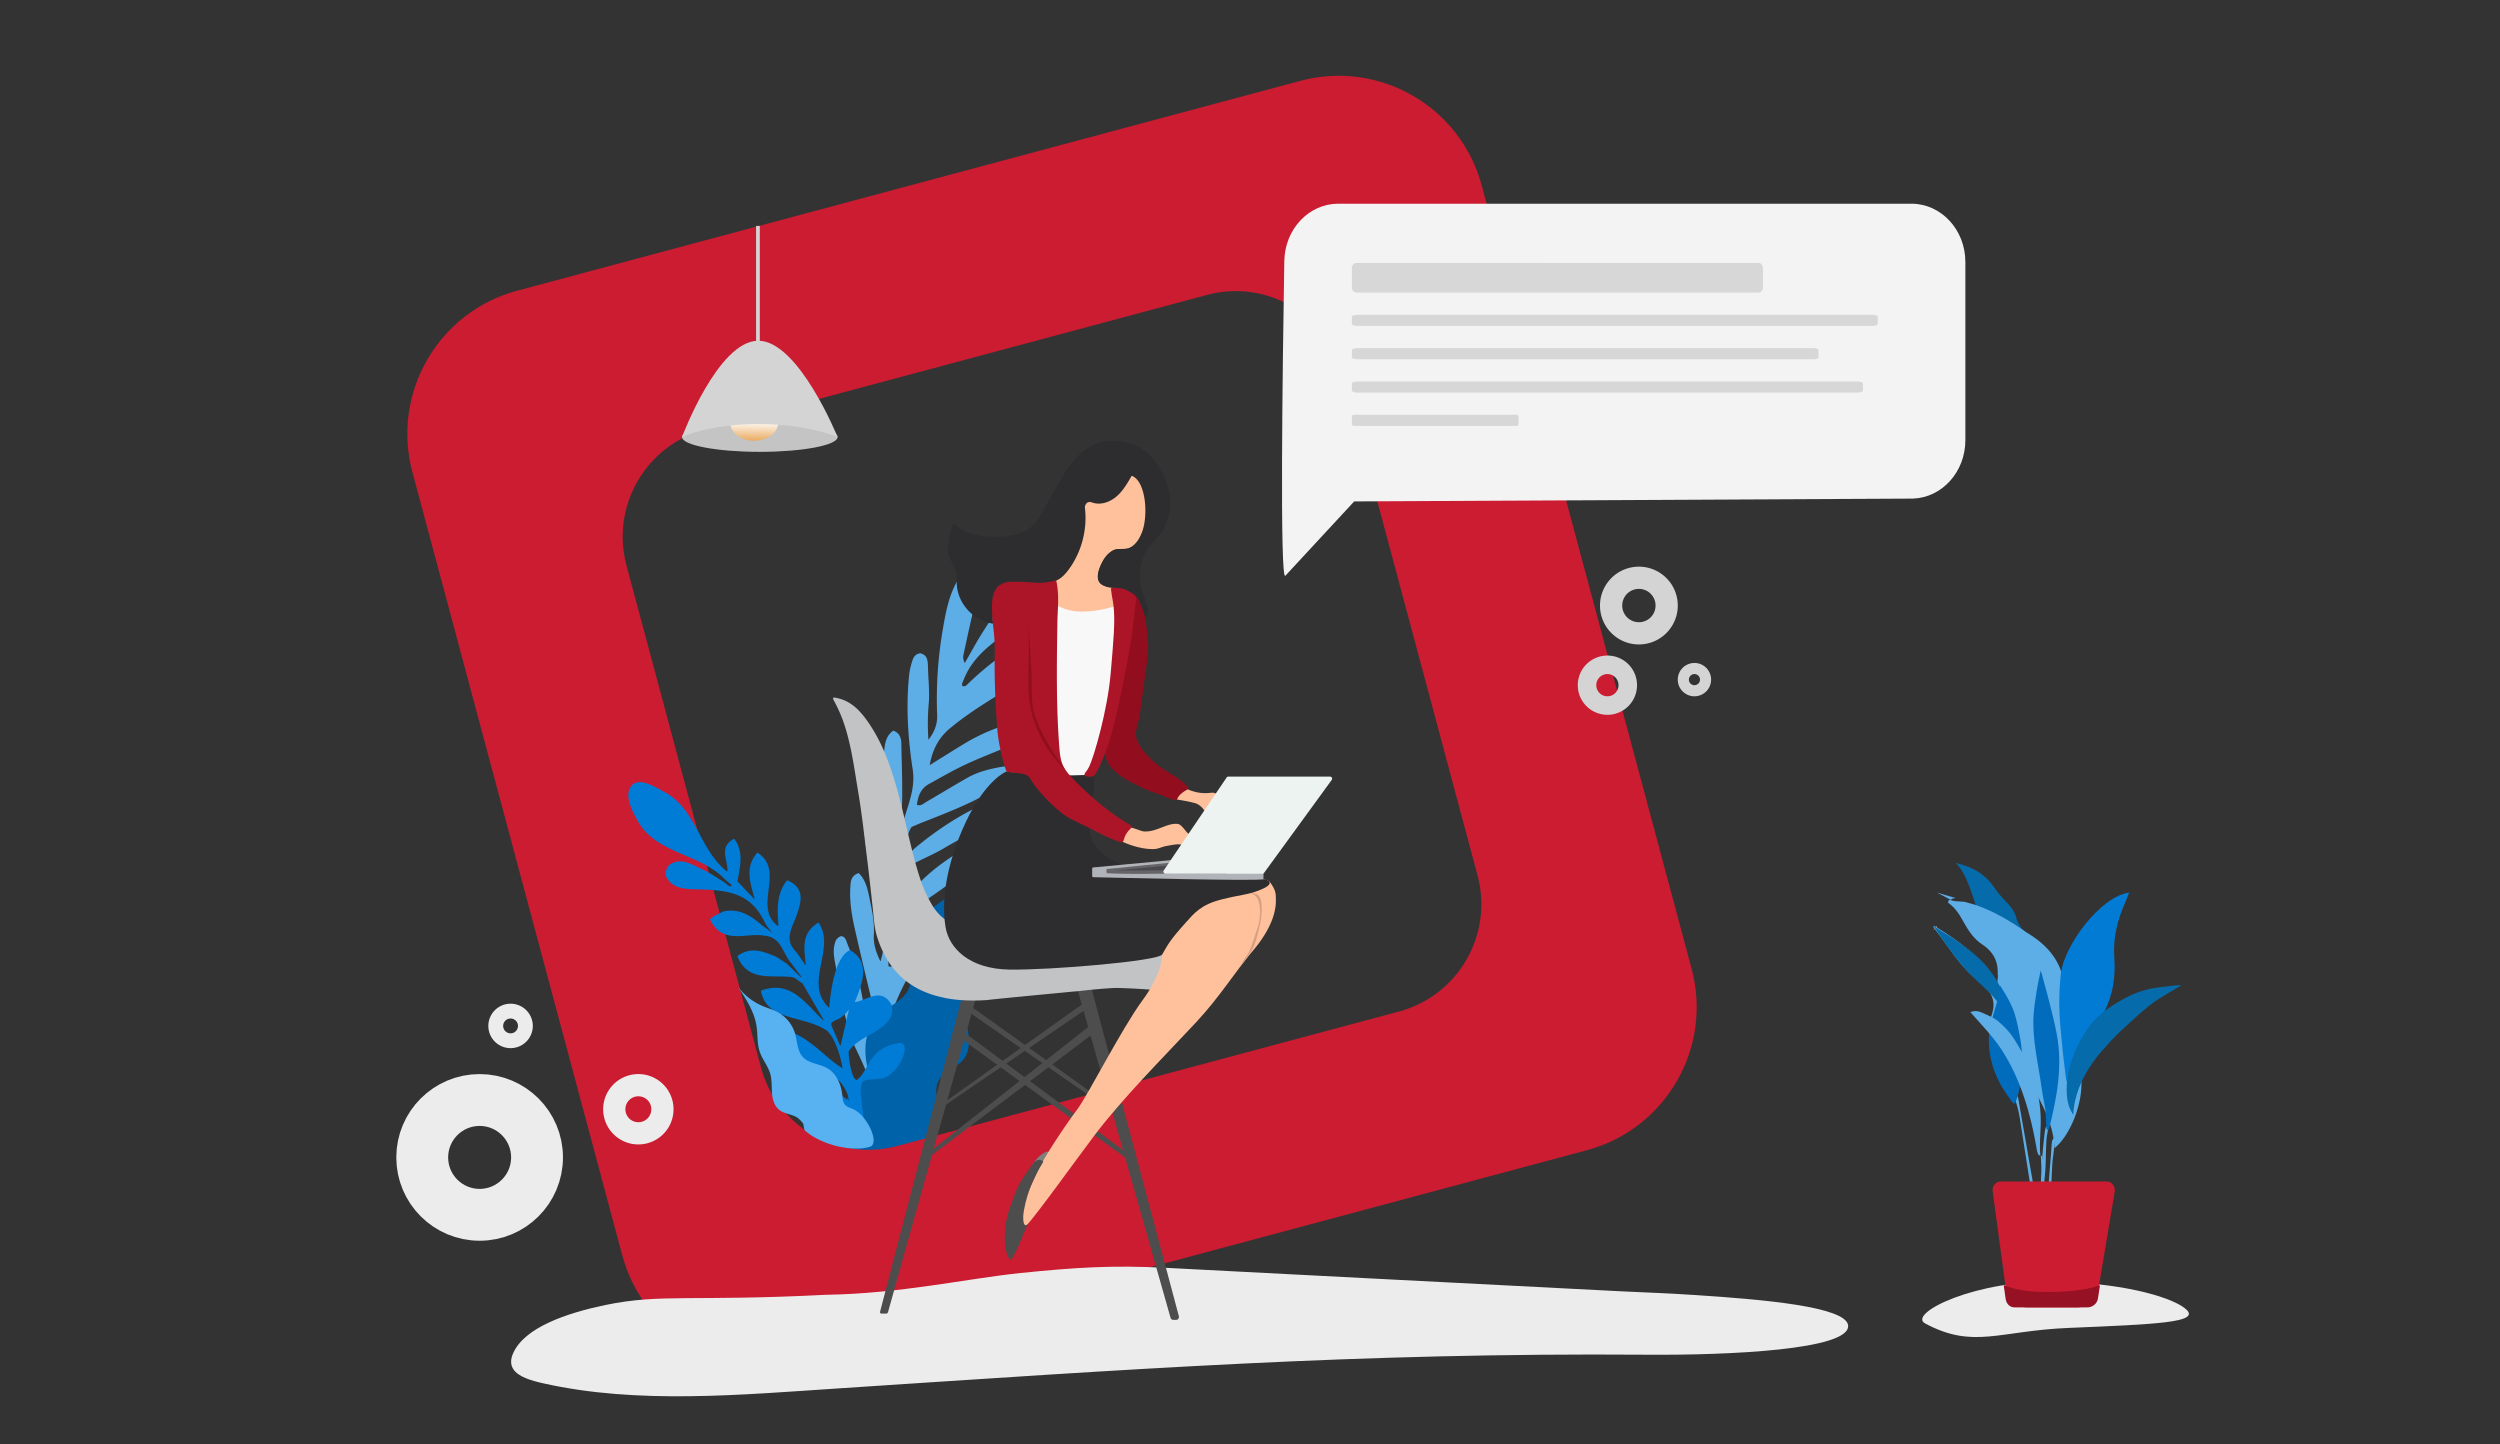
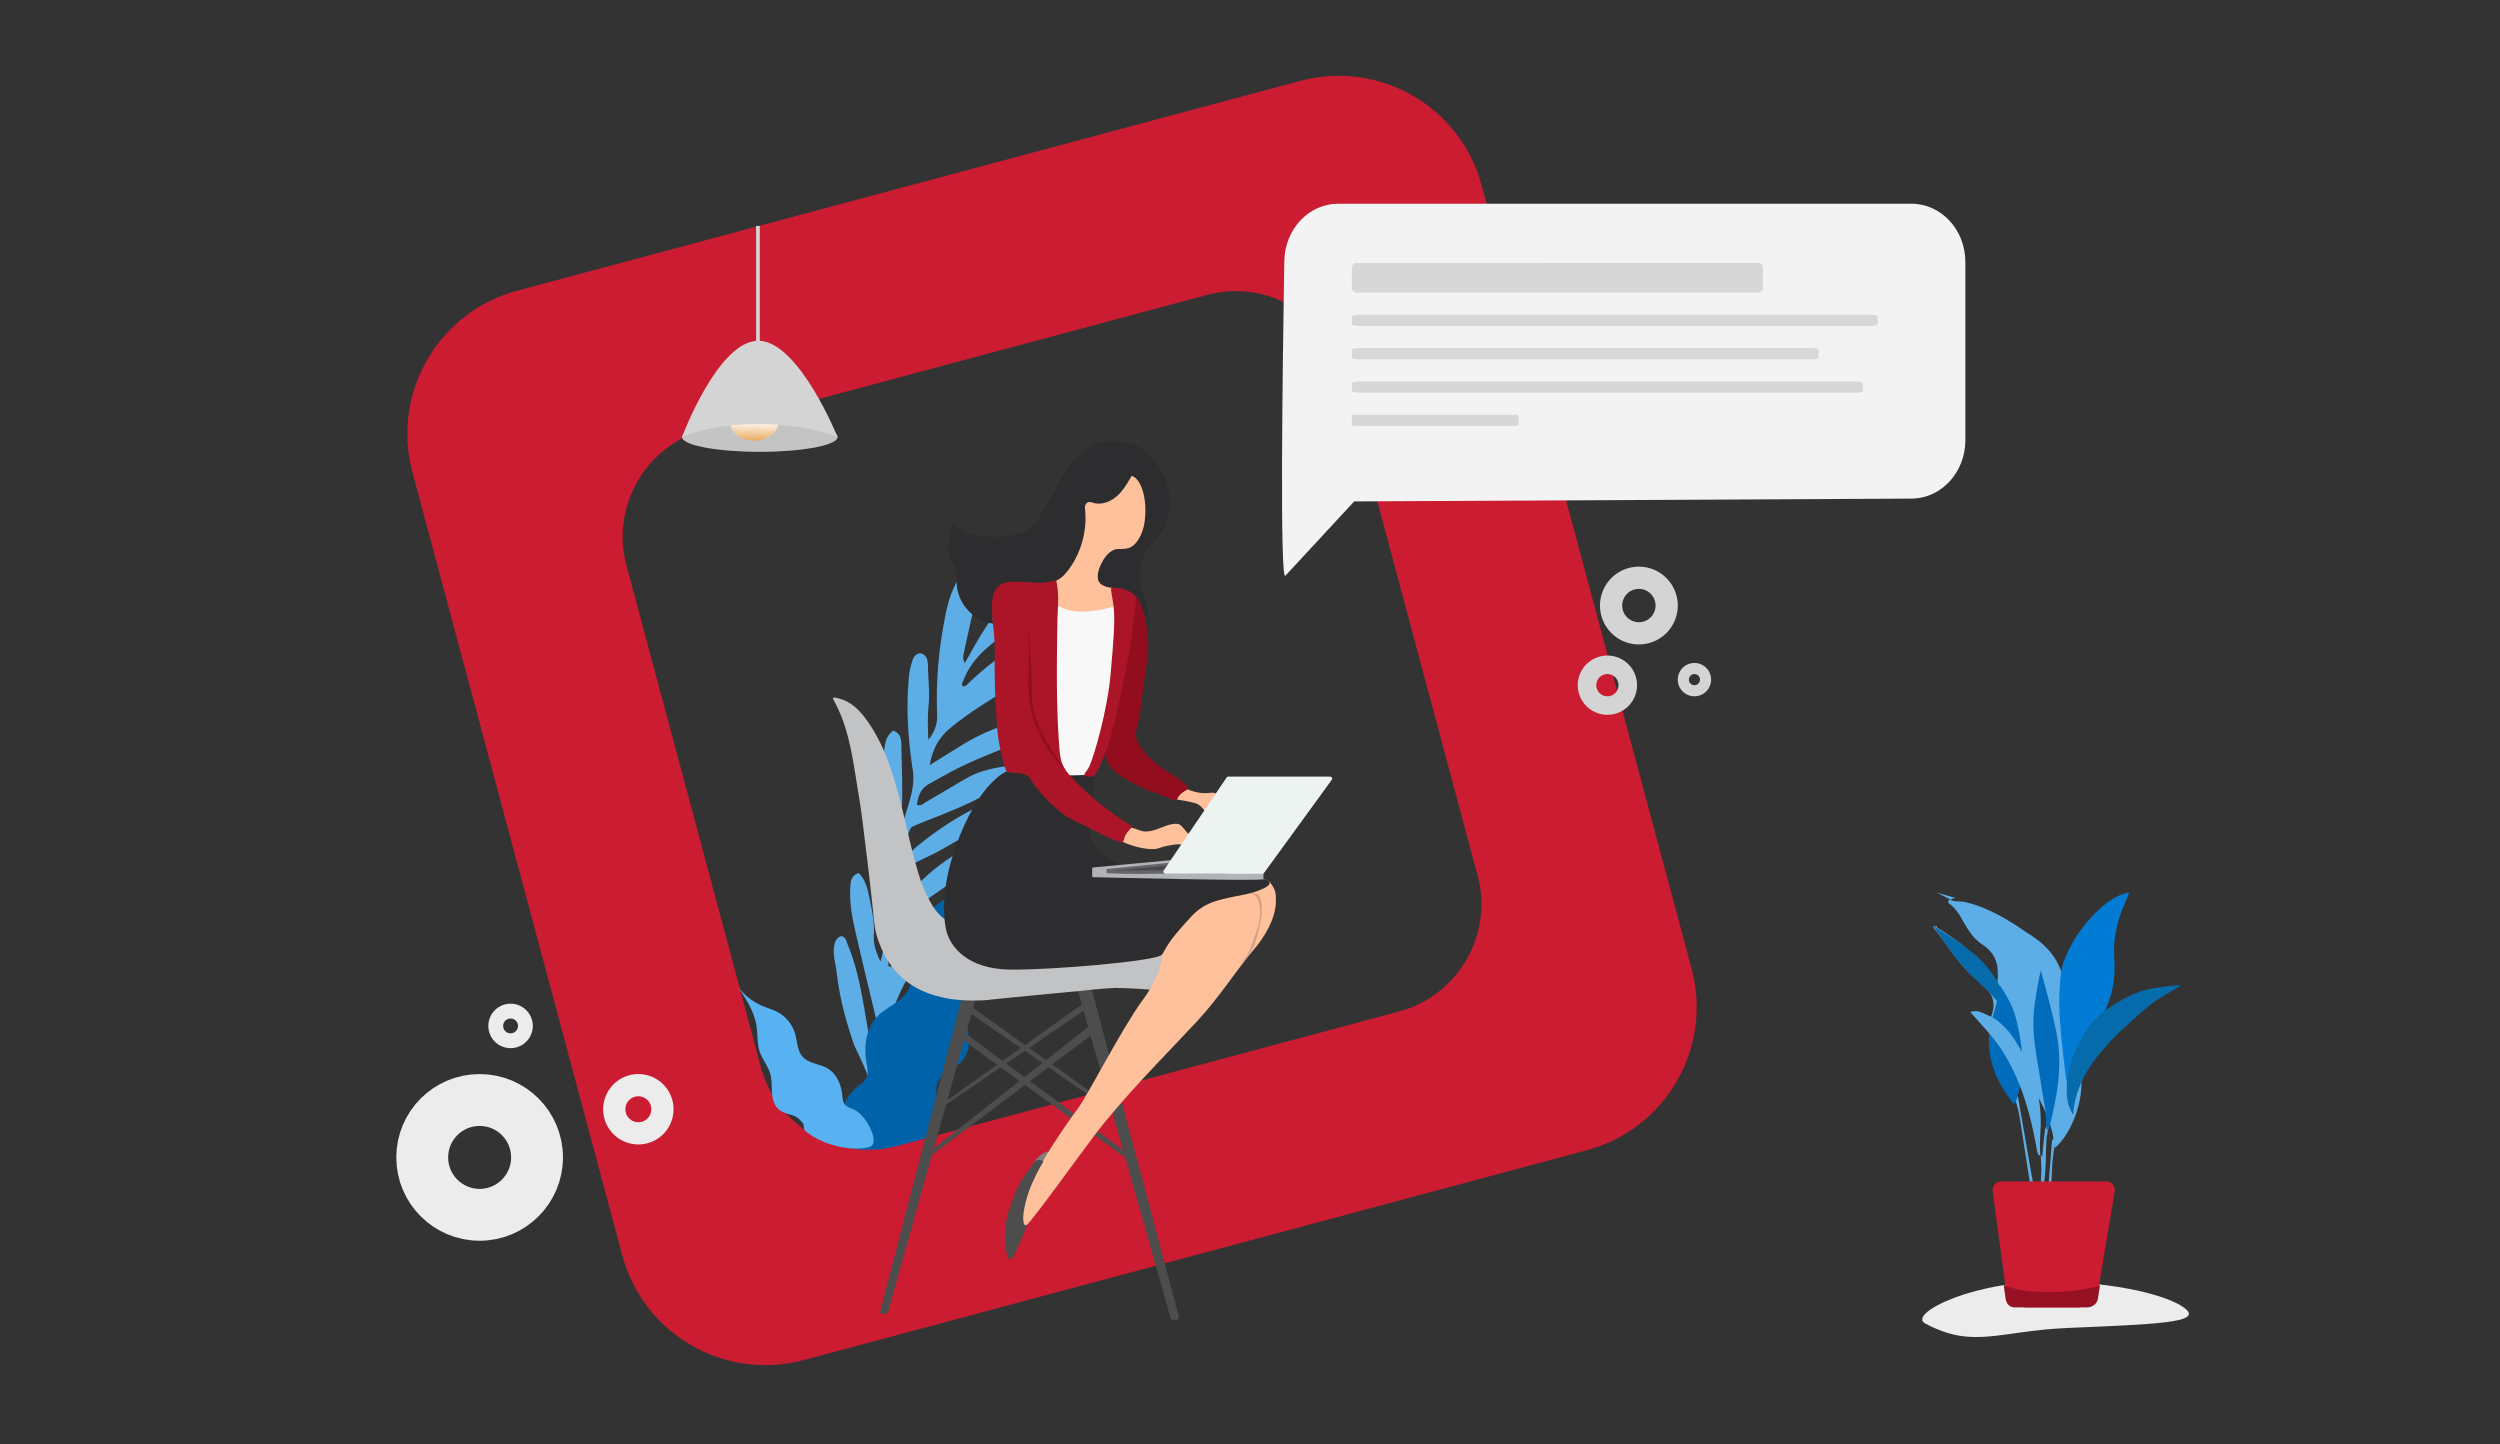
<svg xmlns="http://www.w3.org/2000/svg" width="675" height="390" fill="none">
  <rect width="100%" height="100%" fill="#333333" stroke="none" />
  <path fill="#5DADE7" d="M239.146 319.103c.741-.308-2.129-19.267-3.97-25.921-1.385-4.845-3.701-8.976-4.574-11.091-2.242-6.419-3.953-12.932-4.723-19.696-.27-2.254-1.036-4.456-.66-6.814.219-1.26.491-2.37 1.912-2.825 1.217.185 1.327 1.256 1.688 2.147 2.912 6.931 4.017 14.318 5.271 21.65.489 2.889 1.055 5.769 1.964 8.614.531-3.495 1.26-6.934.394-10.479-1.959-8.188-3.957-16.373-5.802-24.573-.797-3.63-1.33-7.325-1.022-11.107.092-1.363.349-2.626 2.213-3.281 2.012 1.92 2.49 4.693 3.02 7.229.624 3.068 1.289 6.17 1.083 9.438-.158 2.22.463 4.515 1.781 7.202 1.009-3.351 1.292-6.241.773-9.048-.911-4.74-2.234-9.359-3.145-14.098-.98-5.042-2.228-10.056-1.912-15.269.092-1.362.007-2.939 2.01-3.376 2.064 1.296 2.491 3.572 2.817 5.627.684 4.414 1.602 8.843 1.411 13.386-.029.854-.091 1.749.993 2.527.517-2.488.821-4.8.383-7.191-1.164-6.453-2.518-12.887-2.772-19.51-.151-3.735.084-7.47.595-11.157.221-1.607.794-3.174 2.31-4.218 2.246.813 2.175 2.753 2.191 4.414.143 6.674.443 13.37-.034 20.03-.021.543-.085 1.052.207 1.641 1.096-5.138 3.745-9.817 2.886-15.567-1.279-8.335-1.836-16.783-1.001-25.22.149-1.561.501-3.028 1.009-4.472.335-.885.849-1.517 1.988-1.711 2.089.404 2.086 2.26 2.128 3.802.066 3.28.48 6.562.197 9.839-.29 3.199-.305 6.448-.086 9.712 1.605-2.059 2.471-4.158 2.357-6.775a110.823 110.823 0 0 1 1.514-22.926c.727-4.211 1.454-8.423 3.452-12.3 1.13-2.165 2.425-4.231 5.232-3.977 1.064.587 1.304 1.413 1.241 2.308a26.566 26.566 0 0 1-.775 4.874c-1.215 5.111-2.349 10.253-3.449 15.353-.158.713-.386 1.509.241 2.721 1.644-2.798 3.033-5.453 4.629-7.975 3.919-6.239 8.09-12.273 13.653-17.173 2.022-1.753 4.19-3.213 7.004-3.269 2.428-.056 3.271.631 4.119 3.25-.443 1.708-1.456 3.127-2.761 4.343-5.31 5.106-11.022 9.673-17.038 13.924-4.248 3.026-8.024 6.506-9.943 11.535-.182.482-.559.946-.301 1.577.88.296 1.306-.443 1.836-.923 5.665-5.413 11.963-9.924 18.986-13.389 2.646-1.315 5.393-2.408 8.42-2.641 2.451-.213 3.806.189 4.214 1.539.583 1.912-.872 2.796-2.051 3.729-4.286 3.416-9.066 6.148-13.67 9.094-7.104 4.556-14.535 8.565-21.048 13.987-3.099 2.56-4.777 5.786-5.508 9.959 3.268-2.036 6.208-3.883 9.189-5.697 5.017-3.065 10.407-5.126 16.101-6.482 2.449-.599 3.223-.215 4.639 1.921-.947 2.069-3.01 2.667-4.855 3.513-5.935 2.773-12.212 4.847-18.043 7.881-2.421 1.253-4.792 2.617-7.205 3.947-2.269 1.237-2.986 3.283-3.286 5.633 1.083.392 1.636-.245 2.254-.618 3.792-2.205 7.537-4.483 11.332-6.651 2.811-1.602 5.898-2.383 9.009-2.934 1.747-.295 1.755-.218 3.483 1.19-1.312 3.034-4.153 4.33-6.78 5.837-5.731 3.255-11.866 5.584-17.955 7.987-.928.366-1.814.766-2.777 1.174-1.44 2.158-1.334 4.698-1.936 7.118 1.58.341 2.117-.835 2.903-1.457 5.838-4.851 12.132-9.014 19.08-12.085 2.181-.958 2.177-.996 4.703-.095.762 2.164-.795 3.174-2.204 4.131-4.507 3.129-9.438 5.529-14.172 8.334-3.681 2.155-7.792 3.504-11.303 6.184-1.324 2.533-1.745 5.205-1.102 8.464 2.504-1.572 4.235-3.527 5.982-5.33 4.401-4.549 9.619-7.906 15.018-11.011 1.02-.607 1.07-.496 3.091.379.197 2.299-1.31 3.807-2.87 5.165-3.591 3.036-7.357 5.858-11.255 8.538-3.427 2.362-6.679 4.937-10.056 7.41-.825.625-1.438 1.423-1.527 2.437-.337 3.127-.745 6.301-.581 9.415 1.049.434 1.277-.362 1.574-.857 1.024-1.69 2.09-3.345 2.992-5.1 2.135-4.046 5.369-7.162 8.692-10.17 1.061-.959 2.256-1.739 3.694-1.654 1.451.972 1.144 2.125.524 3.232a23.923 23.923 0 0 1-2.914 4.358c-6.584 7.75-11.935 16.224-14.705 26.134-.28 1.034-.912 2.027-.347 3.399 1.404-1.381 2.084-3.036 2.849-4.622 3.724-7.766 8.16-14.986 13.913-21.413.904-.982 1.866-1.776 3.126-2.292 1.742.788 1.348 2.22.85 3.392-2.231 5.371-4.787 10.581-8.078 15.403-3.734 5.409-7.594 10.714-11.787 15.783-.686.844-1.162 1.859-1.794 2.851.134 1.688.311 3.409.488 5.517 3.413-3.635 4.799-8.958 10.195-10.207.857 1.575.428 2.663-.215 3.927-2.059 4.038-4.868 7.535-7.635 11.066-1.707 2.185-2.249 4.444-1.867 7.034.576 4.117 1.42 8.205 1.691 12.353" />
  <path fill="#0063AA" d="M253.785 301.945c.059-3.435-1.972-7.062-.369-10.111 1.389-2.637 4.879-3.47 6.726-5.815 1.664-2.122 1.686-5.077 1.177-7.706-.492-2.631-1.441-5.215-1.442-7.896.009-3.413 1.541-6.658 1.707-10.052.178-3.599-1.153-7.078-1.571-10.65-.716-5.985 1.154-11.946 2.993-17.701a25.301 25.301 0 0 1-7.937 10.69c-1.488 1.171-3.128 2.187-4.519 3.467-2.971 2.731-4.755 6.682-4.825 10.677-.062 3.57 1.116 7.387-.561 10.545-1.71 3.179-5.673 4.4-8.215 6.969-3.161 3.209-3.745 8.19-2.986 12.593.22 1.318.551 2.709.01 3.936-.527 1.208-1.719 1.924-2.745 2.759-5.019 4.112-5.648 12.492-1.292 17.273 7.187 7.867 23.646 1.717 23.849-8.978Z" />
  <path fill="#CB1C31" fill-rule="evenodd" d="M139.637 78.49c-21.339 5.718-34.002 27.651-28.284 48.99l56.658 211.451c5.718 21.339 27.651 34.002 48.99 28.285l211.451-56.659c21.339-5.717 34.002-27.651 28.284-48.99L400.078 50.116c-5.717-21.339-27.651-34.002-48.99-28.284L139.637 78.49Zm50.729 37.454c-16.004 4.288-25.501 20.738-21.213 36.742l36.312 135.519c4.288 16.004 20.738 25.502 36.742 21.213l135.519-36.312c16.004-4.288 25.502-20.738 21.213-36.742l-36.312-135.519c-4.288-16.004-20.738-25.501-36.742-21.213l-135.519 36.312Z" clip-rule="evenodd" />
-   <path fill="#007CD7" d="M231.73 309.349c1-8.795-6.589-9.011-12.76-10.899-2.792-.86-5.882-2.283-4.37-5.847 1.593-3.708 4.736-1.656 7.043-.534 2.236 1.093 4.181 2.794 7.531 5.148.074.05.19-.015.171-.118-3.362-13.237-19.685-6.211-22.818-18-.008-.041.022-.111.063-.118 8.579-3.741 15.405 6.418 20.91 9.432.07.029.012.062 0 0-.958-5.444-2.924-9.315-4.527-10.335-6.265-3.979-15.929-2.378-17.521-10.515-.008-.041.022-.111.063-.119 7.581-2.68 11.246 2.491 16.659 7.972.081.092.21-.018.17-.117-2.433-4.187-4.05-6.994-5.631-9.722-.691-.488-1.606-1.148-2.296-1.636-5.374-1.057-12.262 1.663-15.314-5.71-.008-.041.001-.107.038-.135 3.735-2.661 7.059-1.134 10.388.201.974.627 1.922 1.237 2.899 1.885 1.67 1.604.656.644 3.734 3.602.082.091.227-.043.146-.134l-2.663-3.59c-2.313-2.527-2.599-7.011-7.14-7.394-4.855-1.028-11.319 2.7-14.787-4.383-.028-.037.001-.106.039-.135.952-.967 2.566-1.483 3.488-2.039l.041-.008c4.228-.943 7.393 1.105 10.374 3.656.396.287.767.559 3.05 2.239-1.88-1.927-2.336-3.332-2.58-3.606-3.879-7.793-10.672-8.094-18.513-8.284-2.901-.074-6.402-.269-7.851-3.661-.312-.751.354-2.559 1.118-3.043 3.095-1.966 5.906.021 8.619 1.258 2.078.931 3.961 2.303 5.933 3.467.547.408 1.073.821 1.621 1.229a.129.129 0 0 0 .148-.006l.284-.309a.129.129 0 0 0-.006-.148l-1.725-1.444c-6.59-6.965-18.268-6.861-23.362-15.427-2.341-3.928-3.796-7.809-1.824-9.948 2.027-2.191 5.86.115 9.105 1.913 8.407 4.685 9.166 15.45 16.57 21.282.073.05.173.01.178-.076.112-3.046-2.425-6.426 1.725-8.696.037-.028.103-.02.135.038 2.711 3.731 1.418 7.553.862 11.428.004.02.012.061.036.078 1.331 1.391 2.689 2.819 4.365 4.57a.104.104 0 0 0 .175-.096c-1.252-4.388-2.595-8.354.714-12.256.034-.049.1-.04.145-.027 7.533 5.041-1.44 14.544 5.423 19.774.073.05.169-.01.174-.096-.288-4.271-.631-8.489 2.309-12.193.037-.029.075-.057.124-.024 4.832 2.161 3.74 5.796 2.474 9.421-1.188 3.354-3.604 6.662-.006 9.992l.004.021c.704 1.018 1.388 2.04 2.274 3.344.061.095.201.047.182-.056-.35-4.259-1.384-8.283 3.357-11.282.037-.028.103-.019.135.039 4.789 6.941-4.278 16.397 2.852 22.941.053.054-.005.086 0 0 .394-4.399 1.449-13.587 5.587-15.578 5.587 3.106 3.471 8.807 1.367 13.889-.029.07.031.165.114.149 3.528-.684 6.946-4.009 9.719.626l.008.041c1.651 6.976-8.666 7.719-11.573 12.739-.017.024-.009.065-.005.086.306 4.139 1.154 7.176 2.143 7.544.069.029-.058.032 0 0 3.309-1.964 3.018-8.641 11.323-9.966 4.069-.657.188 8.977-4.889 9.61-3.199.388-5.131-.336-5.274 2.78-.121 3.111 1.752 14.115 1.752 14.115l-2.426 1.201Zm-2.518-36.766c-2.571 3.166-3.414 2.43-4.736 3.594-.037.029-.004.661.004.703l2.311 5.36c.036.079.164.076.189-.014" />
  <path fill="#58B1F1" d="M217.266 305.202c-.64-2.142.158-1.325-1.401-2.954-1.35-1.408-3.724-1.314-5.315-2.458-1.435-1.037-1.968-2.886-2.105-4.624-.148-1.736.004-3.524-.466-5.205-.605-2.137-2.153-3.902-2.855-6-.746-2.225-.507-4.641-.868-6.954-.594-3.878-2.835-7.286-5.02-10.569a16.59 16.59 0 0 0 6.944 5.302c1.156.471 2.382.819 3.495 1.376 2.376 1.188 4.209 3.35 4.955 5.842.666 2.228.585 4.828 2.21 6.512 1.65 1.692 4.395 1.758 6.469 2.92 2.581 1.454 3.829 4.474 4.118 7.367.09.866.124 1.796.685 2.47.548.664 1.435.903 2.237 1.245 3.925 1.693 7.577 9.862 4.196 10.238-3.756 1.127-12.02 0-17.279-4.508Z" />
-   <path fill="#ECECEC" d="M222.816 349.602c-36.301 1.841-44.266-.361-59.329 2.743-10.565 2.202-21.835 6.064-24.923 12.994-.65 1.444-.867 2.996.054 4.368 1.354 2.057 4.822 3.068 8.073 3.79 25.465 5.738 53.369 3.104 80.189 1.335 77.534-5.089 139.572-9.637 217.486-9.06 22.16.181 55.536-1.299 54.615-7.976-.704-5.053-23.406-6.966-41.07-8.121-9.969-.65-9.969-.506-19.993-1.011-44.916-2.31-78.238-4.007-123.155-6.353-14.737-.758-24.653-.072-39.282 1.408-15.008 1.588-32.238 5.559-52.665 5.883Z" />
  <path fill="#4D4D4D" d="m264.288 266.639-24.528 87.652c-.07.208-.278.381-.485.381h-1.317c-.242 0-.416-.242-.346-.485l22.796-87.548h3.88Z" />
  <path fill="#4D4D4D" d="m258.853 279.977 45.454 32.913-.727-2.113-44.034-32.601-.693 1.801Z" />
  <path fill="#4D4D4D" d="m250.952 312.369 44.38-33.432v-2.841l-44.38 34.922v1.351ZM293.667 270.103l-40.084 28.512v.867l40.084-27.301v-2.078Z" />
  <path fill="#4D4D4D" d="m301.673 301.075-40.951-28.409v-1.974l40.951 29.275v1.108Z" />
  <path fill="#4D4D4D" d="m290.897 267.055 25.153 88.76a.78.78 0 0 0 .762.555h.728c.519 0 .866-.485.762-.97l-23.663-88.796-3.742.451Z" />
  <path fill="#C2C3C4" d="M291.175 267.608c-1.248.104-2.529.208-3.777.347-4.746.45-20.406 1.94-20.683 2.044 0 0-6.86.623-12.333-.728-9.147-1.974-14.898-7.656-17.6-16.456-.693-2.252-.832-4.643-1.074-6.998-.52-4.781-1.039-9.528-1.628-14.309-.728-5.82-1.352-11.641-2.322-17.426-1.108-6.548-1.905-13.165-4.122-19.436-1.074-2.945-2.356-5.266-2.356-5.266-.243-.416-.485-.901-.277-1.005.207-.069.589 0 .866.069 3.845.763 6.305 3.361 8.418 6.375 4.158 5.924 6.41 12.646 8.281 19.575 2.044 7.518 3.395 15.174 5.785 22.588a36.57 36.57 0 0 0 3.118 7.033c2.426 4.296 6.237 6.409 11.156 6.86 6.34.589 12.68.727 19.02 1.004 5.37.243 10.74.416 16.11.763 3.673.208 7.31.623 10.879 1.489 3.637.867 7.379 1.594 10.497 3.95 1.04.797 1.836 1.801 2.806 2.702 1.317 1.282 2.218 2.321 3.326 3.707.416.555.797 1.144 1.144 1.733.623 1.074.415 1.593-.728 2.078-.831.347-1.698.312-2.529.208-6.479-.762-12.542-1.455-19.471-1.697a60.967 60.967 0 0 0-2.563-.07c-4.088.173-9.943.866-9.943.866Z" />
  <path fill="#7F7F7E" d="M281.961 311.226c.208-.104.416-.243.658-.278.243-.034.485.035.624.243-.45 1.386-1.49 2.46-2.044 3.776-.104.243-.208.555-.451.693a1.106 1.106 0 0 1-.485.104c-.415-.035-1.351-.312-1.559-.762-.207-.416.451-1.109.693-1.421.659-.97 1.559-1.766 2.564-2.355Z" />
  <path fill="#FFC19C" d="M300.219 148.776a9.832 9.832 0 0 0-3.638 5.716c-.208 1.005-.243 2.183.45 2.945 1.143 1.282 3.465.728 4.643 2.009.381.381.554.901.693 1.421.866 3.153-.278 7.102-3.257 8.453-1.802.832-3.88.624-5.82.381-1.213-.138-2.426-.277-3.569-.693-2.217-.796-3.949-2.494-5.474-4.261-.935-1.074-1.801-2.252-2.182-3.603-.589-2.148.138-4.4.866-6.479 1.247-3.568 1.524-7.171 2.91-10.705 1.594-4.053 3.707-8.003 6.756-11.156 3.048-3.152 7.137-5.404 11.502-5.647.346-.034.831.312.554.52 2.91 1.143 4.712 3.742 5.232 6.825.485 3.083-.278 6.271-1.49 9.181-.762 1.767-1.802 3.568-3.569 4.296-1.628.658-3.222-.208-4.607.797Z" />
  <path fill="#2D2D2F" d="M284.457 156.986c1.697-.381 3.014-1.767 4.053-3.152 3.464-4.677 5.093-10.74 4.435-16.526-.07-.45.034-.935.311-1.282.589-.762 1.317-.45 1.975-.242 2.183.623 4.608-.312 6.306-1.802 1.697-1.49 2.875-3.534 4.018-5.508 3.603 1.212 4.643 9.977 2.807 15.243-.659 1.906-1.663 3.638-3.569 4.296-.727.243-2.079.174-2.841.243-2.737.312-3.949 2.806-4.192 3.256-.866 1.733-2.148 4.331-.727 5.925.589.658 2.078 1.247 2.944 1.212 1.109-.069 2.045.381 3.119.624.866.208 1.801.45 2.217 1.213.242.45.242.97.242 1.489a37.11 37.11 0 0 1-.311 3.915c-.07.451-.139.936.103 1.317.312.519 1.074.623 1.698.519.624-.104 1.282-.138 2.217-.97 1.629-1.489-.104-4.711-.831-6.963-1.109-3.43-.797-7.692.97-10.81 1.005-1.732 2.598-3.048 3.811-4.642 2.217-2.945 3.083-6.79 2.598-10.463-.45-3.672-2.148-7.102-4.504-9.943-.831-.97-1.732-1.905-2.771-2.633-1.213-.831-2.633-1.386-4.054-1.732-2.356-.624-4.85-.797-7.206-.208-2.841.727-5.301 2.598-7.206 4.816-2.633 3.014-4.4 6.686-6.409 10.081l-2.876 5.128c-1.316 2.356-3.534 4.122-6.167 4.815-.727.174-1.455.347-2.286.451a23.141 23.141 0 0 1-7.726-.07c-2.217-.415-4.92-1.143-6.583-2.875-.346-.347-.935-.173-1.039.277-.416 1.455-.693 3.187-.866 4.504-.243 1.698-.139 3.499.693 4.989.312.623.762 1.178 1.039 1.801.624 1.421.416 3.014.485 4.574.312 5.231 4.677 9.908 9.874 10.532-.589-2.807.52-4.747 1.074-7.553.277-1.42.797-1.455 2.044-2.148 1.143-.658 1.455-1.074 2.772-.831 2.91.485 5.612 0 8.557.173.762.069 1.49-.243 1.802-1.04Z" />
  <path fill="#FFC19C" d="M313.798 257.699s.277 4.781-5.335 12.403c-5.613 7.622-14.724 25.603-17.565 29.379-3.811 5.058-9.493 13.789-10.879 17.011-1.42 3.291-3.083 6.201-3.672 8.592-.485 1.94-.52 4.677-.485 5.612 0 .589.727.867 1.108.416 3.292-3.603 12.854-17.011 18.432-24.425 7.483-9.943 18.535-21.029 27.473-30.591 6.687-7.172 10.671-13.858 15.382-19.367 4.955-5.82 6.237-10.463 6.237-13.442 0-2.079 0-2.979-1.698-5.231-1.698-2.287-24.425 1.663-24.425 1.663l-9.839 12.264 5.266 5.716Z" />
  <path fill="#F8F8F8" d="M283.832 162.356s2.876 2.702 7.865 2.772c4.989.069 9.389-1.386 11.017-2.114 1.594-.727.069 17.808-1.005 22.277-1.074 4.469-8.072 25.395-8.072 25.395h-8.523l-4.815-28.444 3.533-19.886Z" />
  <path fill="#2D2C2E" d="M271.741 208.295s-5.578 2.148-11.017 13.754c-4.574 9.7-6.826 20.163-5.405 28.374.97 5.543 6.305 11.19 17.253 11.364 10.948.173 40.154-2.287 41.228-4.089 1.593-2.736 1.905-3.637 6.374-8.626 2.183-2.425 4.054-4.816 9.562-6.202 5.682-1.42 7.172-1.247 10.359-2.529 1.94-.796 3.014-1.489 2.668-2.252-.658-1.455-9.077-.692-18.986-.692-11.121 0-24.32-3.188-28.408-9.493-2.911-4.539.103-11.987.103-16.768 0-.728.139-2.01-.588-1.941-6.098.208-14.69.485-23.143-.9Z" />
  <path fill="#FFC19C" d="M319.517 228.147c1.525-.104 3.604.555 2.841-.727-.589-1.005-.485-1.663-1.455-2.322-.797-.519-1.836-2.529-2.91-2.633-2.91-.346-5.855 2.322-9.25 2.01-.762-.069-3.638-1.421-4.296-1.074-.312.173-.866 1.039-1.039 1.351-.416.658-1.109 1.247-.901 2.009.069.174.416.451.589.52 2.286 1.039 5.335 1.975 8.211 1.975 1.42 0 2.148-.554 3.568-.832 3.083-.554 3.083-.554 4.642-.277ZM322.98 216.957c1.386.485 2.494 2.287 2.494 2.287-.104.45 5.44-2.148 5.613-1.732.208.485-2.529 1.559-2.01 1.455.52-.104-3.429 1.836-3.048 1.455a10.752 10.752 0 0 0 2.563-4.088c.104-.277-.034-.589.104-.832.347-.554.485-.831.174-.97-1.802-.935-1.525-.242-4.296-.416-1.975-.138-3.915-.935-4.816-1.455-.52-.277-1.282.624-1.767.936-1.317.797-2.564 1.732-.866 2.148 1.351.242 4.469.727 5.855 1.212Z" />
  <path fill="#920E1E" d="M320.693 213.111c.762-.416-1.524-2.425-4.365-4.054-7.102-4.157-10.255-9.111-9.562-11.779 1.316-5.162.901-3.88 2.148-13.096.45-3.395 1.42-8.245 1.005-11.675-.659-5.717-.347-5.197-2.079-9.735-.451-1.248-1.525-2.391-2.356-2.703l-.277.07c-.693-.416-1.525.242-1.386 1.004 1.005 5.821.277 11.849-.831 17.669-1.144 6.098-2.46 9.978-3.188 16.145-.381 3.326-3.049 5.301-.831 10.636 1.316 3.118 6.201 5.474 7.102 5.924 3.811 1.94 2.841 1.559 6.79 2.91 1.975.693 2.703 1.282 4.123 1.525.381.069.797.138.901-.243 0-.034.242-1.247 2.806-2.598Z" />
  <path fill="#AC1528" d="M269.247 196.62c-.519-6.755-.796-13.511-.658-20.267.069-3.915-.45-7.206-.554-8.384-.139-1.628-.347-5.058 0-6.652.381-1.871 1.143-3.257 3.153-3.95.554-.173 1.143-.242 1.732-.277 3.36-.104 4.954.174 7.864.277 1.49.035 4.4-.658 4.4-.658.866 3.984.381 7.657.312 11.191-.173 11.294-.347 22.623.52 33.882.138 1.733.311 3.5 1.074 5.059.623 1.281 1.559 2.321 2.529 3.326 4.434 4.607 9.458 8.903 14.966 12.229.52.312 1.282.762.832 1.178-1.317 1.247-1.732 2.217-2.01 3.257-.173.554-.554.693-1.108.485-2.01-.658-4.296-1.732-6.34-2.806-7.83-4.123-7.518-2.945-13.235-8.558-4.504-4.815-4.365-5.682-4.954-6.236-1.351-1.282-4.157-.797-5.786-1.351a.57.57 0 0 1-.346-.346c-.381-1.144-1.975-6.029-2.391-11.399Z" />
  <path fill="#920E1E" d="M278.914 191.112c-.554-3.43-.173-6.132-.554-12.195-.416-6.652-.659-10.497-.659-10.497s0 3.222.07 7.206c.069 4.85-.451 10.982.45 15.486 1.421 7.068 5.405 12.368 6.479 13.581 2.841 3.291 2.321 2.633 2.979 3.257.035 0-7.656-10.117-8.765-16.838Z" />
  <path fill="#AC1528" d="M300.636 163.431c.519 4.331 0 9.527-.762 18.466-.832 9.77-4.47 22.346-5.786 25.083-.658 1.316-1.178 1.594-1.282 2.044-.069.242.069.485.346.554.589.104 1.629.277 2.114-.034.935-.624 3.568-6.167 5.612-14.343 2.044-8.177 4.712-22.693 4.92-25.222.208-2.529.762-6.686.97-8.176.035-.347-.069-.762-.346-1.005-.52-.52-1.802-1.316-2.599-1.628-1.455-.624-3.811-.451-3.811-.451-.173.52.485 3.5.624 4.712Z" />
  <path fill="#B0B3B7" d="M294.883 236.566c0 .139.104.277.278.277 3.741.07 45.974 1.144 45.974.52v-3.118l-16.907-.831-8.073-1.178-21.029 1.974c-.139 0-.243.139-.243.278v2.078Z" />
  <path fill="#666468" d="M298.762 234.73v.831c0 .104.07.173.174.208 5.543.312 13.858.139 13.858.139h18.292v-2.148l-15.486-.797-16.734 1.663c-.069 0-.104.034-.104.104Z" />
  <path fill="#2D2C2E" d="m300.876 235.041 13.338-.035 3.811-.554-1.282-1.109-.97.312-14.897 1.386Z" opacity=".48" />
  <path fill="#ECF3F1" d="m331.19 209.924-16.976 25.083c-.242.381 0 .901.485.901h26.157a.593.593 0 0 0 .451-.243l18.257-25.083a.565.565 0 0 0-.45-.901h-27.439c-.208 0-.381.07-.485.243Z" />
  <path fill="#4D4D4D" d="M272.606 340.05c-2.078-2.944-1.351-10.047-.138-13.442 2.46-6.86 2.46-6.86 6.513-12.507.485-.693 1.455-1.178 2.183-.831.519.242.623.277.381.658-2.425 3.95-4.192 8.038-5.024 12.576-.242 1.317-.416 2.668-.034 3.95.45.693.796.173 1.039 0-1.698 3.568-2.46 6.478-4.435 9.596" />
  <path fill="#D6A085" d="M334.202 261.821c3.43-4.331 4.469-5.647 5.44-9.839.311-1.351.831-3.014.97-4.92.034-.866.346-3.672-.659-5.093-.45-.658-1.42-.97-2.667-.692 1.039-.035 1.974.346 2.529 2.078.797 2.495.208 5.405-.035 6.444 0 0-.831 2.46-1.905 5.647-.832 2.425-1.94 3.43-2.079 3.742-.728 1.455-1.594 2.633-1.594 2.633Z" />
  <path fill="#F3F3F3" d="M530.65 118.842V70.74c0-8.713-6.529-15.74-14.571-15.74H361.333c-7.962 0-14.412 6.866-14.571 15.459-.478 28.588-1.234 86.608.279 85.002 1.99-2.129 18.591-20.077 18.591-20.077l150.805-.762c7.923-.241 14.213-7.228 14.213-15.78Z" />
  <path fill="#D7D7D7" d="M366.215 79h108.619c.631 0 1.166-.624 1.166-1.362v-5.276c0-.738-.535-1.362-1.166-1.362H366.166c-.631 0-1.166.624-1.166 1.362v5.276c.049.738.535 1.362 1.215 1.362ZM366.554 88h138.954c.808 0 1.492-.234 1.492-.51v-1.98c0-.276-.684-.51-1.492-.51H366.492c-.808 0-1.492.234-1.492.51v1.98c.062.276.684.51 1.554.51ZM366.379 97h123.297c.717 0 1.324-.234 1.324-.51v-1.98c0-.276-.607-.51-1.324-.51H366.324c-.717 0-1.324.234-1.324.51v1.98c.055.276.607.51 1.379.51ZM366.51 106h135.04c.785 0 1.45-.234 1.45-.511v-1.978c0-.277-.665-.511-1.45-.511h-135.1c-.785 0-1.45.234-1.45.511v1.978c.06.277.665.511 1.51.511ZM365.493 115h44.034c.256 0 .473-.234.473-.511v-1.978c0-.277-.217-.511-.473-.511h-44.054c-.256 0-.473.234-.473.511v1.978c.02.277.217.511.493.511Z" />
  <path stroke="#ECECEC" stroke-width="14" d="M145 312.5c0 8.56-6.94 15.5-15.5 15.5-8.56 0-15.5-6.94-15.5-15.5 0-8.56 6.94-15.5 15.5-15.5 8.56 0 15.5 6.94 15.5 15.5Z" />
  <path stroke="#ECECEC" stroke-width="4" d="M141.855 277a4 4 0 1 1-8 0 4 4 0 0 1 8 0Z" />
  <path stroke="#ECECEC" stroke-width="6" d="M178.855 299.5a6.5 6.5 0 1 1-13 0 6.5 6.5 0 0 1 13 0Z" />
  <path stroke="#D4D4D4" stroke-width="5" d="M439.5 185a5.5 5.5 0 1 1-11 0 5.5 5.5 0 1 1 11 0Z" />
  <path stroke="#D4D4D4" stroke-width="3" d="M460.5 183.5a3 3 0 1 1-6 0 3 3 0 0 1 6 0Z" />
  <path stroke="#D4D4D4" stroke-width="6" d="M450 163.5a7.5 7.5 0 1 1-15 0 7.5 7.5 0 0 1 15 0Z" />
  <ellipse cx="205.145" cy="118" fill="#C4C4C4" rx="21" ry="4" />
  <path fill="url(#a)" d="M203.619 119c3.597 0 6.526-2.238 6.526-5h-13c0 2.762 2.877 5 6.474 5Z" />
  <path fill="#D4D4D4" d="M226.145 118s-10.5-26-21.405-26c-10.905 0-20.595 26-20.595 26s7.095-3.5 20.595-3.5 21.405 3.5 21.405 3.5Z" />
  <path fill="#D4D4D4" d="M204.145 61h1v33h-1z" />
  <path fill="#ECECEC" d="M590.354 353.61c3.605 3.467-8.008 3.925-31.825 4.927-18.852.774-25.678 5.787-38.739-1.203-4.905-2.635 13.74-12.088 36.435-11.286 18.852.602 31.056 4.612 34.129 7.562Z" />
  <path fill="#5DADE7" d="M553 321c.257-.031.547-.031.804-.062.097-1.78.161-3.591.258-5.371.032-.875.096-1.749.193-2.623.193-1.468.547-4.434.708-5.746.064-.687.032.687 0 0-.612.125-.869.562-.933 1.124-.129.937-.161 1.905-.226 2.873-.16 2.092-.354 4.184-.514 6.277-.033.343-.226 3.528-.29 3.528ZM551 321a1.18 1.18 0 0 1 .589-.148c1.02-4.555.628-9.169 1.02-13.754.04-.355.589-2.958.314-3.076-.745-.267-.863 2.011-.902 2.159a140.73 140.73 0 0 0-.668 7.01c-.078 1.302-.157 2.603-.235 3.934-.039.651-.039 1.331-.079 1.982 0 .296.197 1.716-.039 1.893Z" />
-   <path fill="#056BAA" d="M547 251.769c-.207.625-.385 1.249-.682 2.231-2.608-4.313-6.669-6.514-10.819-8.567-1.037-.505-1.126.357-1.867-.386-.978-3.034-2.816-9.667-5.632-12.047 5.158 1.19 8.3 3.272 10.997 7.377 1.689 2.558 4.565 4.224 5.395 7.347.415 1.725 1.333 2.974 2.608 4.045Z" />
-   <path fill="#5DADE7" d="M540.871 277.125c1.443 5.817 4.749 10.948 7.785 16.139 3.036 5.191 5.831 10.74 6.072 16.736 3.757-3.043 6.793-10.024 7.214-15.93.3-4.058-.662-8.115-.631-12.202.03-2.207.33-4.415.27-6.623-.18-5.847-3.096-11.574-7.755-15.154-1.443-1.104-3.096-2.029-4.93-2.089-1.953-.059-3.817.985-5.2 2.357-4.388 4.415-4.208 11.128-2.825 16.766Z" />
+   <path fill="#5DADE7" d="M540.871 277.125c1.443 5.817 4.749 10.948 7.785 16.139 3.036 5.191 5.831 10.74 6.072 16.736 3.757-3.043 6.793-10.024 7.214-15.93.3-4.058-.662-8.115-.631-12.202.03-2.207.33-4.415.27-6.623-.18-5.847-3.096-11.574-7.755-15.154-1.443-1.104-3.096-2.029-4.93-2.089-1.953-.059-3.817.985-5.2 2.357-4.388 4.415-4.208 11.128-2.825 16.766" />
  <path fill="#5DADE7" d="M546.924 251.607c4.7 2.774 8.417 6.329 9.861 11.561.154.549-1.229 0-.246-.752.092 2.399-.276 5.983.461 8.584-.492-2.457-3.164-3.555-3.717-5.838-.031-.116-.277-.203-.492-.376-2.58 2.283 1.936 3.584.83 5.954-1.014-1.561-1.874-2.948-3.41-3.7-1.567-.086-2.765-.664-3.84-1.878-1.566-1.734-3.686-2.948-5.437-4.538-1.045.78.061 2.428-1.567 2.746.246-3.497-.983-6.272-4.147-8.353-2.334-1.532-3.809-3.815-5.13-6.214-1.044-1.907-2.212-3.757-4.086-5.058-.061-.982.523-.78 1.137-.578 1.352.376 2.888.058 4.178.578.061.058 5.959 1.012 15.605 7.862Z" />
  <path fill="#027BD5" d="M557.825 291.224c1.259 5.508 1.816 2.114 1.699 3.186.146 1.965-1.435-1.757 0 0 .234.238-.029.417.234.238.44-7.294 3.662-6.401 8.436-11.7 5.097-6.788 11.864-11.611 18.806-16.225-3.574.059-6.854.922-9.959 2.381-3.047 1.429-6.035 2.948-9.052 4.406 2.549-4.823 3.222-9.765 2.871-14.885-.381-5.27.82-10.212 2.958-14.975.381-.834.674-1.727 1.055-2.65-7.645.953-17.488 14.171-18.425 21.763-.732 6.49-.381 11.254-.234 13.248.029 0 .498 6.937 1.611 15.213Z" />
  <path fill="#5DADE7" d="M539.47 263.374c1.074-1.114-.566-3.402 1.134-3.783 1.133-.235 1.909 1.877 3.132 2.552 2.386 1.319 3.609 4.018 6.264 4.927-.686.029-1.044.381-1.074 1.056-1.312.323-1.849-.792-2.595-1.437-1.432-1.291-2.625-2.845-4.594-3.608 1.134 2.611 1.134 5.485 2.178 8.095.06.235.089.47.059.733-2.356 1.907-.745 3.08.746 4.4.716.616 1.074 1.584 1.432 2.493.149.499.209.997.239 1.496-.12 1.261.537 2.992-.865 3.578-1.402.587-2.238-1.056-3.222-1.877-1.969-1.642-3.311-3.842-5.19-5.602-.299-.264-.179-.645.059-.939.03-.088.09-.146.12-.234 1.879-4.194.984-7.245-2.894-10.178-5.16-3.871-8.352-9.62-12.319-14.606-.149-.235-.09-.381.179-.44 6.771 4.077 12.976 8.74 16.943 15.838l.268-2.464Z" />
  <path fill="#979892" d="M522.889 250c.296.4 0 .8-.889 1l.889-1Z" />
  <path fill="#5DADE7" d="M526.767 243c.2-.48.8-.4 1.233-.533-1.667-.48-3.333-.987-5-1.467l3.767 2ZM544.017 296.423c-.136.242.572 1.179 1.307 5.35.218 1.542 2.614 16.504 2.832 18.076.163-.242.681.332.844.09L544.834 296l-.817.423ZM551.333 312.029c.357 3.108.5 6.245.667 7.614-.262 1.169.19-.998-.643.057.167-2.595-.262-5.133-.357-7.7.119 0 .214 0 .333.029Z" />
  <path fill="#056BAA" d="M541.577 275c-.534-2.257-1.899-4.282-3.5-6.019-1.573-1.736-3.412-3.269-5.102-4.918-4.272-4.167-7.623-9.144-10.975-14.063 1.78 1.244 3.708 2.228 5.487 3.472 2.937 2.055 5.933 4.138 8.335 6.8.712.781 1.365 1.62 1.988 2.488 2.046 2.865 3.618 6.077 4.152 9.52.178 1.157-.326 1.534-.385 2.72ZM559.778 301c.208-5.053 2.312-9.931 5.246-14.078 2.934-4.177 6.639-7.741 10.432-11.187 1.63-1.49 3.26-2.95 4.979-4.323 2.43-1.957 5.927-3.739 8.565-5.404 0-.029-.919.03-.919 0-3.823.409-7.557.643-11.114 2.016-1.867.701-3.615 1.665-5.334 2.687-2.045 1.227-4.06 2.6-5.75 4.294-1.185 1.226-2.193 2.599-3.082 4.03-2.845 4.557-4.771 9.756-4.801 15.101 0 1.256.089 2.483.385 3.71.267 1.197.771 2.132 1.393 3.154Z" />
  <path fill="#016CBC" d="M538.371 288.818c-1.245-3.499-1.715-7.357-1.106-11.065.664-3.978 2.545-7.716 2.683-11.753 1.439 2.243 2.877 4.546 3.79 7.088.553 1.555.913 3.199 1.245 4.814.277 1.376.553 2.752.719 4.127a36.57 36.57 0 0 1-.276 11.125c-.139.718-1.107 5.264-1.716 4.815-.47-.329-1.078-1.406-1.41-1.824a35.195 35.195 0 0 1-1.439-2.124 26.025 26.025 0 0 1-2.49-5.203Z" />
  <path fill="#5DADE7" d="M550.894 311.821c-.323-3.501.206-6.672.089-10.202a37.371 37.371 0 0 0-5.18-17.771c-2.031-3.41-2.678-4.846-5.621-7.509-1.266-1.167-1.707-1.436-4.709-2.782-1.207-.539-2.031-.778-3.473-.299 2.708 3.141 6.033 6.522 8.329 10.022 5.209 7.928 7.917 17.322 9.535 26.716.147.837.206 1.286.648 2.004" />
  <path fill="#016CBC" d="M549.09 273.671c.251-3.185 1.162-8.545 1.915-11.671 1.382 4.942 3.298 11.939 4.271 16.971 1.727 8.813.094 17.299-2.073 26.022-.408 0-.596.06-.628-.178-.157-1.013-.188-4.377-.345-5.389-.251-1.668-.66-3.305-.879-4.973-.597-4.406-1.539-8.783-2.042-13.189-.282-2.531-.408-5.062-.219-7.593Z" />
  <path fill="#CB1C31" d="m538.026 321.709 3.423 25.345c.439 3.149 2.955 5.946 5.88 5.946h13.486c2.838 0 5.295-2.208 5.793-5.24l4.359-25.963c.234-1.472-.79-2.797-2.136-2.797h-28.64c-1.346-.029-2.37 1.266-2.165 2.709Z" />
  <path fill="#961124" d="M549.767 348.752C561.747 349.287 567 347 567 347l-.553 3.594c-.215 1.366-1.444 2.406-2.887 2.406h-19.568c-1.413 0-2.267-.98-2.482-2.347L541 347c.51 0 2.9 1.485 8.767 1.752Z" />
  <defs>
    <linearGradient id="a" x1="203.673" x2="203.532" y1="111.685" y2="120.429" gradientUnits="userSpaceOnUse">
      <stop offset=".219" stop-color="#fff" />
      <stop offset="1" stop-color="#E59638" />
    </linearGradient>
  </defs>
</svg>